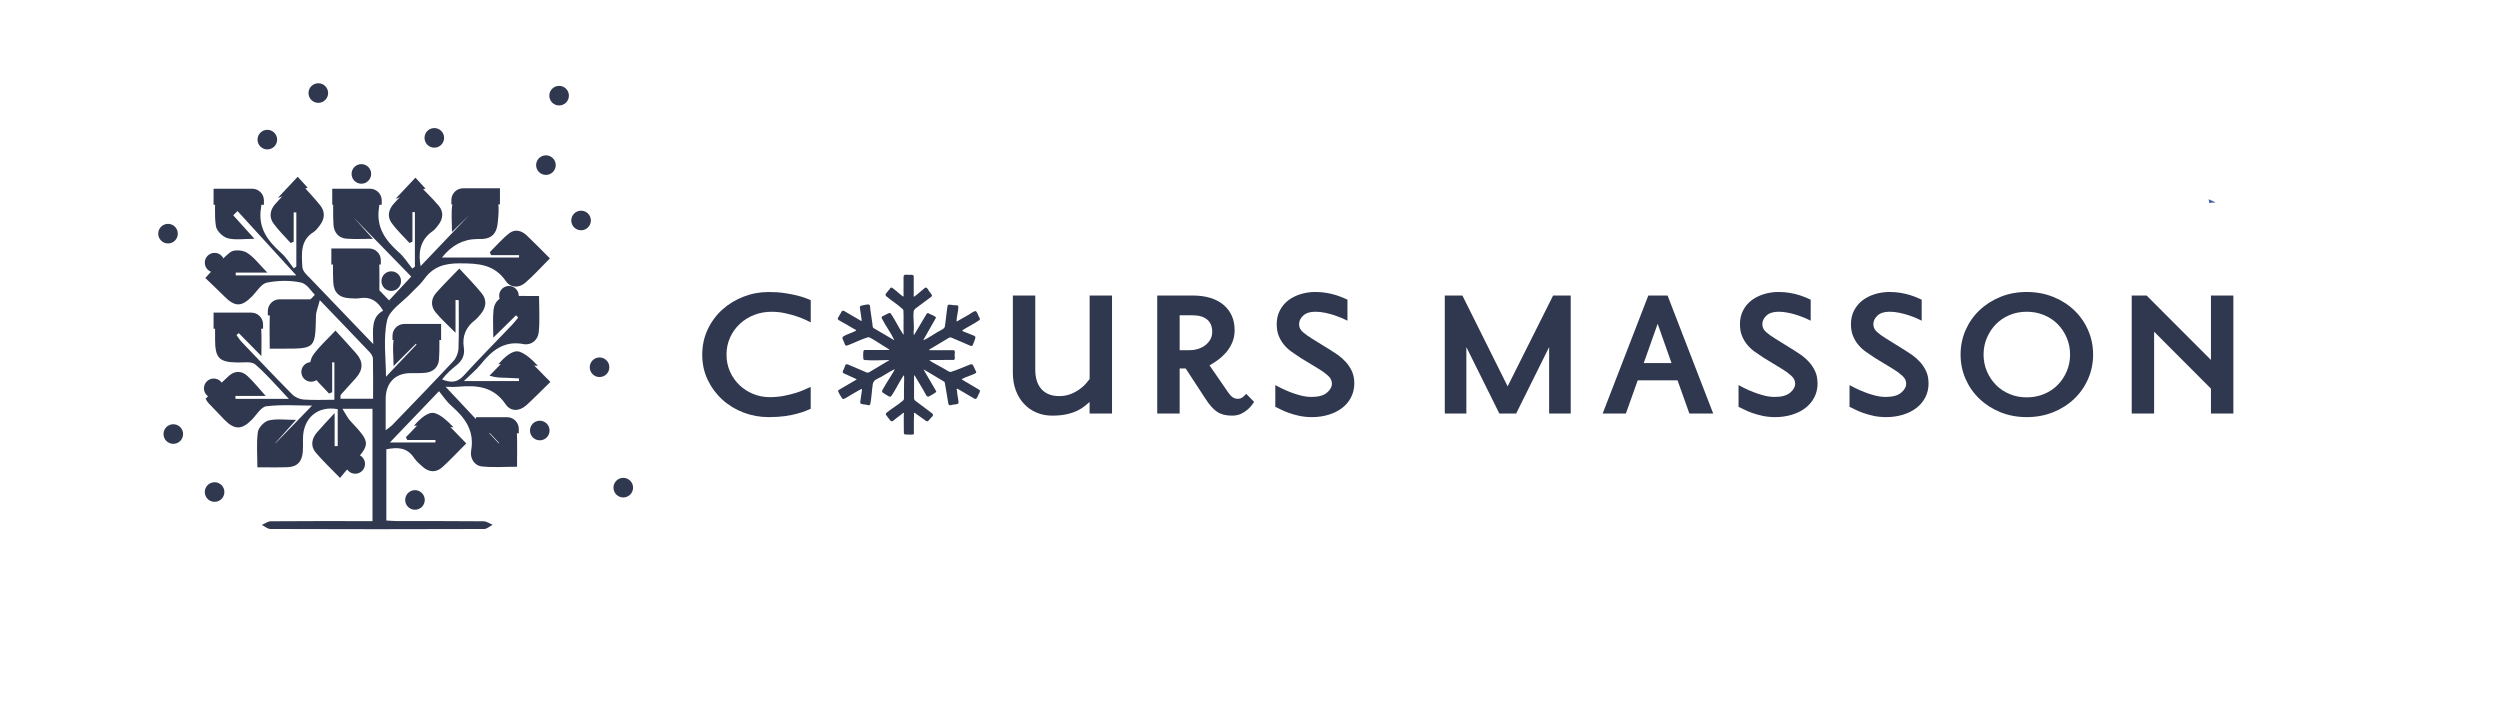
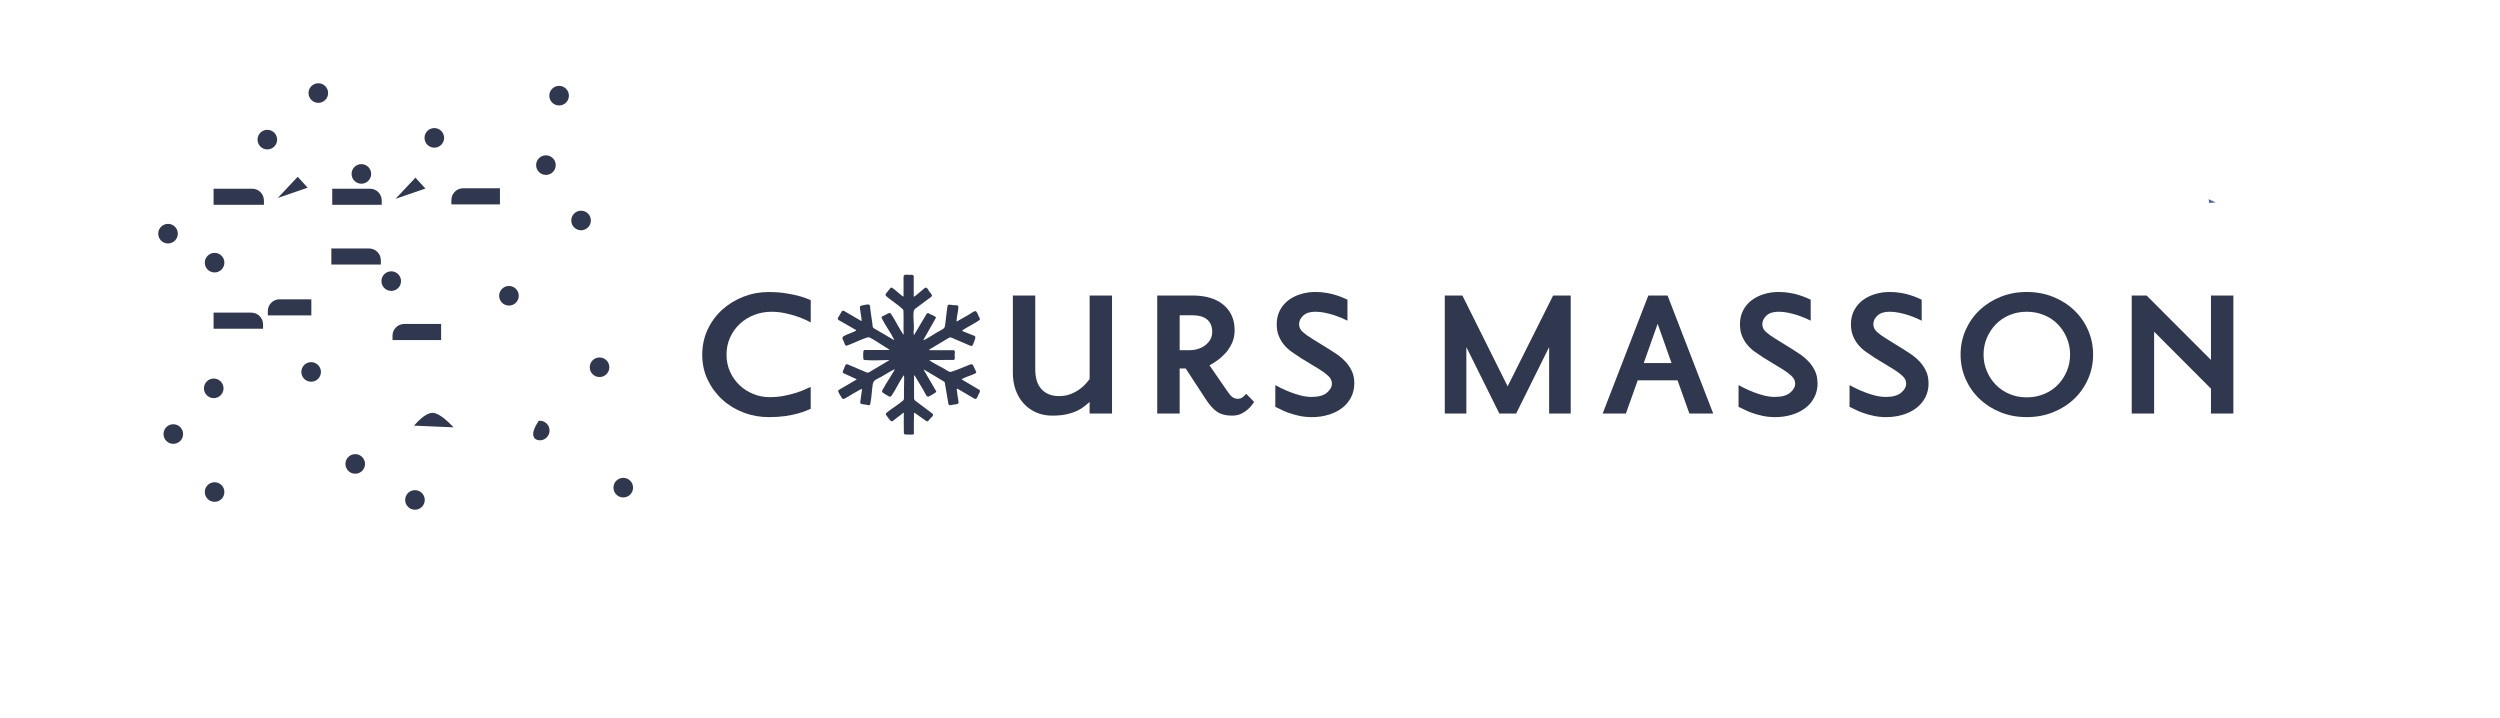
<svg xmlns="http://www.w3.org/2000/svg" width="296px" height="85px" viewBox="0 0 296 85" version="1.1">
  <g id="surface1">
    <path style=" stroke:none;fill-rule:nonzero;fill:rgb(18.824%,21.961%,30.98%);fill-opacity:1;" d="M 95.43 48.637 C 95.168 48.742 94.832 48.855 94.422 48.969 C 94.012 49.086 93.527 49.18 92.961 49.266 C 92.395 49.344 91.746 49.387 91.008 49.387 C 89.977 49.387 88.984 49.207 88.035 48.848 C 87.086 48.484 86.25 47.977 85.531 47.32 C 84.809 46.664 84.23 45.883 83.797 44.984 C 83.363 44.082 83.145 43.086 83.145 42.004 C 83.145 40.922 83.359 39.926 83.785 39.016 C 84.211 38.105 84.789 37.32 85.516 36.664 C 86.242 36.008 87.082 35.496 88.035 35.125 C 88.984 34.758 89.977 34.574 91.004 34.574 C 91.691 34.574 92.316 34.613 92.871 34.699 C 93.43 34.781 93.922 34.875 94.348 34.98 C 94.773 35.086 95.121 35.195 95.402 35.301 C 95.68 35.406 95.879 35.484 95.992 35.535 L 95.992 38.168 C 95.859 38.102 95.648 38 95.355 37.859 C 95.059 37.723 94.703 37.582 94.285 37.441 C 93.871 37.301 93.41 37.18 92.91 37.074 C 92.41 36.965 91.883 36.914 91.324 36.914 C 90.621 36.914 89.949 37.035 89.312 37.281 C 88.672 37.527 88.109 37.875 87.617 38.328 C 87.129 38.777 86.738 39.312 86.453 39.938 C 86.164 40.562 86.02 41.242 86.02 41.98 C 86.02 42.723 86.16 43.395 86.438 44.012 C 86.715 44.625 87.09 45.156 87.555 45.598 C 88.02 46.043 88.562 46.391 89.176 46.641 C 89.789 46.895 90.441 47.023 91.129 47.023 C 91.734 47.023 92.305 46.969 92.836 46.863 C 93.367 46.758 93.844 46.641 94.258 46.508 C 94.676 46.379 95.031 46.242 95.328 46.102 C 95.621 45.961 95.84 45.867 95.988 45.82 L 95.988 48.402 C 95.875 48.453 95.684 48.531 95.422 48.637 " />
    <path style=" stroke:none;fill-rule:nonzero;fill:rgb(18.824%,21.961%,30.98%);fill-opacity:1;" d="M 129.008 48.965 L 129.008 47.59 C 128.844 47.734 128.652 47.898 128.43 48.078 C 128.211 48.262 127.926 48.438 127.586 48.609 C 127.238 48.781 126.824 48.926 126.332 49.039 C 125.84 49.152 125.258 49.211 124.586 49.211 C 123.914 49.211 123.297 49.094 122.734 48.855 C 122.168 48.617 121.676 48.277 121.258 47.836 C 120.84 47.395 120.512 46.859 120.277 46.238 C 120.039 45.609 119.922 44.906 119.922 44.121 L 119.922 34.992 L 122.574 34.992 L 122.574 43.727 C 122.574 44.758 122.82 45.547 123.324 46.09 C 123.824 46.629 124.516 46.898 125.398 46.898 C 125.891 46.898 126.336 46.82 126.738 46.668 C 127.141 46.512 127.496 46.32 127.805 46.098 C 128.117 45.879 128.371 45.652 128.566 45.422 C 128.766 45.191 128.914 45.012 129.012 44.883 L 129.012 34.992 L 131.664 34.992 L 131.664 48.965 Z M 129.008 48.965 " />
    <path style=" stroke:none;fill-rule:nonzero;fill:rgb(18.824%,21.961%,30.98%);fill-opacity:1;" d="M 148.23 47.945 C 148.109 48.117 147.941 48.297 147.727 48.484 C 147.512 48.676 147.258 48.844 146.953 48.992 C 146.648 49.137 146.285 49.211 145.859 49.211 C 145.137 49.211 144.555 49.059 144.105 48.758 C 143.652 48.453 143.191 47.934 142.715 47.195 L 140.383 43.625 L 139.672 43.625 L 139.672 48.965 L 137.016 48.965 L 137.016 34.988 L 141.168 34.988 C 142.758 34.988 143.988 35.355 144.867 36.098 C 145.742 36.836 146.18 37.836 146.18 39.098 C 146.18 39.656 146.078 40.16 145.871 40.613 C 145.668 41.062 145.414 41.457 145.113 41.793 C 144.809 42.129 144.484 42.422 144.141 42.664 C 143.797 42.914 143.484 43.109 143.207 43.258 L 145.344 46.359 C 145.523 46.637 145.707 46.852 145.895 46.996 C 146.082 47.145 146.309 47.219 146.57 47.219 C 146.785 47.219 146.969 47.156 147.125 47.035 C 147.277 46.91 147.422 46.777 147.555 46.629 L 148.488 47.59 C 148.438 47.652 148.355 47.773 148.23 47.945 M 143.527 39.297 C 143.527 38.656 143.324 38.172 142.926 37.832 C 142.523 37.496 141.938 37.328 141.168 37.328 L 139.672 37.328 L 139.672 41.461 L 140.852 41.461 C 141.211 41.461 141.555 41.406 141.883 41.301 C 142.211 41.195 142.496 41.043 142.742 40.848 C 142.988 40.648 143.18 40.422 143.32 40.16 C 143.461 39.895 143.527 39.609 143.527 39.297 " />
    <path style=" stroke:none;fill-rule:nonzero;fill:rgb(18.824%,21.961%,30.98%);fill-opacity:1;" d="M 160.352 45.352 C 160.352 45.988 160.219 46.562 159.957 47.059 C 159.695 47.559 159.336 47.984 158.879 48.328 C 158.422 48.672 157.887 48.934 157.281 49.113 C 156.68 49.293 156.031 49.387 155.344 49.387 C 154.805 49.387 154.305 49.336 153.848 49.238 C 153.387 49.137 152.973 49.023 152.605 48.891 C 152.238 48.762 151.918 48.625 151.648 48.484 C 151.375 48.348 151.16 48.242 150.996 48.18 L 150.996 45.594 C 151.145 45.68 151.371 45.797 151.684 45.953 C 151.996 46.109 152.348 46.262 152.738 46.418 C 153.133 46.574 153.551 46.711 153.992 46.824 C 154.434 46.941 154.867 46.996 155.293 46.996 C 156.113 46.996 156.715 46.828 157.109 46.492 C 157.504 46.156 157.699 45.801 157.699 45.422 C 157.699 45.078 157.551 44.77 157.258 44.5 C 156.961 44.227 156.625 43.977 156.25 43.746 L 153.988 42.371 C 153.645 42.141 153.301 41.906 152.957 41.672 C 152.613 41.434 152.309 41.156 152.047 40.844 C 151.785 40.535 151.574 40.18 151.41 39.785 C 151.246 39.395 151.164 38.926 151.164 38.383 C 151.164 37.777 151.285 37.234 151.531 36.762 C 151.777 36.285 152.109 35.887 152.523 35.566 C 152.945 35.25 153.43 35 153.988 34.828 C 154.543 34.656 155.125 34.57 155.73 34.57 C 156.223 34.57 156.676 34.609 157.094 34.684 C 157.512 34.754 157.887 34.844 158.211 34.953 C 158.539 35.062 158.816 35.16 159.047 35.262 C 159.277 35.359 159.441 35.43 159.539 35.484 L 159.539 37.969 C 159.391 37.887 159.184 37.789 158.91 37.672 C 158.641 37.559 158.332 37.441 157.988 37.324 C 157.645 37.211 157.277 37.113 156.883 37.031 C 156.488 36.949 156.105 36.91 155.727 36.91 C 155.105 36.91 154.629 37.062 154.305 37.363 C 153.973 37.668 153.812 38.012 153.812 38.387 C 153.812 38.762 153.965 39.059 154.266 39.32 C 154.57 39.586 154.91 39.832 155.285 40.059 L 157.547 41.461 C 157.793 41.609 158.078 41.801 158.406 42.027 C 158.73 42.258 159.039 42.527 159.324 42.84 C 159.613 43.152 159.852 43.516 160.051 43.922 C 160.246 44.332 160.348 44.809 160.348 45.348 " />
    <path style=" stroke:none;fill-rule:nonzero;fill:rgb(18.824%,21.961%,30.98%);fill-opacity:1;" d="M 183.418 48.965 L 183.418 41.094 L 179.512 48.965 L 177.523 48.965 L 173.617 41.094 L 173.617 48.965 L 171.062 48.965 L 171.062 34.992 L 173.148 34.992 L 178.504 45.742 L 183.887 34.992 L 185.973 34.992 L 185.973 48.965 Z M 183.418 48.965 " />
    <path style=" stroke:none;fill-rule:nonzero;fill:rgb(18.824%,21.961%,30.98%);fill-opacity:1;" d="M 200.023 48.965 L 198.621 45.031 L 193.906 45.031 L 192.504 48.965 L 189.754 48.965 L 195.16 34.992 L 197.441 34.992 L 202.844 48.965 Z M 196.266 38.336 L 194.617 42.988 L 197.91 42.988 Z M 196.266 38.336 " />
    <path style=" stroke:none;fill-rule:nonzero;fill:rgb(18.824%,21.961%,30.98%);fill-opacity:1;" d="M 215.203 45.352 C 215.203 45.988 215.07 46.562 214.809 47.059 C 214.547 47.559 214.188 47.984 213.73 48.328 C 213.27 48.672 212.738 48.934 212.133 49.113 C 211.527 49.293 210.879 49.387 210.191 49.387 C 209.652 49.387 209.148 49.336 208.695 49.238 C 208.234 49.137 207.82 49.023 207.453 48.891 C 207.086 48.762 206.766 48.625 206.496 48.484 C 206.223 48.348 206.008 48.242 205.844 48.18 L 205.844 45.594 C 205.992 45.68 206.219 45.797 206.531 45.953 C 206.84 46.109 207.191 46.262 207.586 46.418 C 207.98 46.574 208.398 46.711 208.84 46.824 C 209.281 46.941 209.715 46.996 210.141 46.996 C 210.961 46.996 211.562 46.828 211.957 46.492 C 212.352 46.156 212.547 45.801 212.547 45.422 C 212.547 45.078 212.398 44.77 212.102 44.5 C 211.809 44.227 211.473 43.977 211.098 43.746 L 208.836 42.371 C 208.492 42.141 208.148 41.906 207.805 41.672 C 207.461 41.434 207.156 41.156 206.895 40.844 C 206.633 40.535 206.422 40.18 206.258 39.785 C 206.094 39.395 206.012 38.926 206.012 38.383 C 206.012 37.777 206.133 37.234 206.379 36.762 C 206.625 36.285 206.957 35.887 207.371 35.566 C 207.793 35.25 208.277 35 208.836 34.828 C 209.391 34.656 209.973 34.57 210.578 34.57 C 211.07 34.57 211.523 34.609 211.941 34.684 C 212.359 34.754 212.734 34.844 213.059 34.953 C 213.387 35.062 213.664 35.16 213.895 35.262 C 214.125 35.359 214.289 35.43 214.387 35.484 L 214.387 37.969 C 214.238 37.887 214.027 37.789 213.758 37.672 C 213.488 37.559 213.18 37.441 212.836 37.324 C 212.492 37.211 212.125 37.113 211.73 37.031 C 211.336 36.949 210.953 36.91 210.574 36.91 C 209.953 36.91 209.477 37.062 209.148 37.363 C 208.82 37.668 208.66 38.012 208.66 38.387 C 208.66 38.762 208.812 39.059 209.113 39.32 C 209.418 39.586 209.758 39.832 210.133 40.059 L 212.391 41.461 C 212.637 41.609 212.926 41.801 213.254 42.027 C 213.578 42.258 213.887 42.527 214.172 42.84 C 214.457 43.152 214.699 43.516 214.898 43.922 C 215.094 44.332 215.191 44.809 215.191 45.348 " />
    <path style=" stroke:none;fill-rule:nonzero;fill:rgb(18.824%,21.961%,30.98%);fill-opacity:1;" d="M 228.344 45.352 C 228.344 45.988 228.215 46.562 227.953 47.059 C 227.688 47.559 227.328 47.984 226.871 48.328 C 226.414 48.672 225.879 48.934 225.277 49.113 C 224.668 49.293 224.023 49.387 223.336 49.387 C 222.793 49.387 222.293 49.336 221.836 49.238 C 221.379 49.137 220.965 49.023 220.598 48.891 C 220.23 48.762 219.91 48.625 219.637 48.484 C 219.367 48.348 219.152 48.242 218.984 48.18 L 218.984 45.594 C 219.133 45.68 219.363 45.797 219.672 45.953 C 219.984 46.109 220.336 46.262 220.73 46.418 C 221.121 46.574 221.539 46.711 221.98 46.824 C 222.426 46.941 222.859 46.996 223.281 46.996 C 224.102 46.996 224.707 46.828 225.102 46.492 C 225.496 46.156 225.691 45.801 225.691 45.422 C 225.691 45.078 225.543 44.77 225.246 44.5 C 224.953 44.227 224.613 43.977 224.238 43.746 L 221.98 42.371 C 221.637 42.141 221.293 41.906 220.949 41.672 C 220.602 41.434 220.301 41.156 220.039 40.844 C 219.777 40.535 219.562 40.18 219.402 39.785 C 219.238 39.395 219.152 38.926 219.152 38.383 C 219.152 37.777 219.277 37.234 219.52 36.762 C 219.77 36.285 220.098 35.887 220.516 35.566 C 220.934 35.25 221.422 35 221.977 34.828 C 222.531 34.656 223.113 34.57 223.723 34.57 C 224.211 34.57 224.668 34.609 225.086 34.684 C 225.5 34.754 225.875 34.844 226.203 34.953 C 226.531 35.062 226.809 35.16 227.039 35.262 C 227.266 35.359 227.434 35.43 227.527 35.484 L 227.527 37.969 C 227.379 37.887 227.172 37.789 226.902 37.672 C 226.629 37.559 226.324 37.441 225.98 37.324 C 225.633 37.211 225.266 37.113 224.871 37.031 C 224.48 36.949 224.098 36.91 223.719 36.91 C 223.094 36.91 222.621 37.062 222.293 37.363 C 221.965 37.668 221.805 38.012 221.805 38.387 C 221.805 38.762 221.957 39.059 222.258 39.32 C 222.559 39.586 222.898 39.832 223.277 40.059 L 225.535 41.461 C 225.781 41.609 226.066 41.801 226.395 42.027 C 226.723 42.258 227.027 42.527 227.316 42.84 C 227.602 43.152 227.844 43.516 228.039 43.922 C 228.238 44.332 228.336 44.809 228.336 45.348 " />
    <path style=" stroke:none;fill-rule:nonzero;fill:rgb(18.824%,21.961%,30.98%);fill-opacity:1;" d="M 247.824 41.98 C 247.824 42.996 247.629 43.957 247.234 44.855 C 246.844 45.758 246.293 46.547 245.59 47.219 C 244.887 47.891 244.055 48.422 243.098 48.805 C 242.141 49.191 241.098 49.387 239.965 49.387 C 238.836 49.387 237.797 49.191 236.848 48.805 C 235.898 48.422 235.07 47.891 234.367 47.219 C 233.66 46.547 233.113 45.758 232.719 44.855 C 232.328 43.957 232.133 42.996 232.133 41.98 C 232.133 40.965 232.328 40 232.719 39.102 C 233.113 38.199 233.66 37.41 234.367 36.738 C 235.07 36.066 235.898 35.539 236.848 35.152 C 237.797 34.766 238.836 34.57 239.965 34.57 C 241.094 34.57 242.141 34.766 243.098 35.152 C 244.055 35.535 244.887 36.066 245.59 36.738 C 246.293 37.41 246.844 38.199 247.234 39.102 C 247.629 40 247.824 40.961 247.824 41.98 M 245.098 41.98 C 245.098 41.273 244.965 40.613 244.703 39.996 C 244.441 39.379 244.086 38.844 243.637 38.387 C 243.188 37.926 242.645 37.566 242.016 37.305 C 241.383 37.043 240.699 36.91 239.965 36.91 C 239.227 36.91 238.547 37.043 237.926 37.305 C 237.305 37.566 236.766 37.926 236.316 38.387 C 235.867 38.844 235.512 39.383 235.25 39.996 C 234.988 40.613 234.855 41.273 234.855 41.98 C 234.855 42.688 234.984 43.344 235.25 43.961 C 235.512 44.578 235.867 45.113 236.316 45.57 C 236.766 46.031 237.305 46.391 237.926 46.652 C 238.547 46.914 239.227 47.047 239.965 47.047 C 240.699 47.047 241.383 46.918 242.016 46.652 C 242.645 46.391 243.188 46.031 243.637 45.57 C 244.086 45.113 244.441 44.574 244.703 43.961 C 244.965 43.344 245.098 42.688 245.098 41.98 " />
    <path style=" stroke:none;fill-rule:nonzero;fill:rgb(18.824%,21.961%,30.98%);fill-opacity:1;" d="M 261.777 48.965 L 261.777 46.016 L 255.047 39.273 L 255.047 48.965 L 252.395 48.965 L 252.395 34.992 L 254.16 34.992 L 261.777 42.617 L 261.777 34.992 L 264.43 34.992 L 264.43 48.965 Z M 261.777 48.965 " />
-     <path style=" stroke:none;fill-rule:nonzero;fill:rgb(18.824%,21.961%,30.98%);fill-opacity:1;" d="M 44.191 40.738 C 44.148 38.973 43.953 37.539 45.363 36.785 C 44.684 35.598 43.812 35.102 42.594 35.305 C 42.207 35.371 41.797 35.328 41.398 35.309 C 40.184 35.258 39.516 34.645 39.457 33.414 C 39.398 32.211 39.441 31.004 39.441 29.684 C 40.852 29.684 42.203 29.59 43.527 29.715 C 44.422 29.797 44.895 30.523 44.914 31.48 C 44.934 32.391 44.918 33.309 44.918 34.578 C 43.91 33.547 43.094 32.707 42.273 31.871 C 42.312 31.824 42.348 31.781 42.383 31.738 C 43.637 33.039 44.891 34.344 46.066 35.566 C 46.703 34.879 47.766 33.734 48.691 32.742 C 46.473 30.465 44.055 27.988 41.859 25.738 C 42.422 26.359 43.199 27.227 44.152 28.277 C 42.949 28.277 41.965 28.336 40.996 28.258 C 40.078 28.184 39.539 27.512 39.484 26.598 C 39.406 25.32 39.465 24.035 39.465 22.613 C 40.816 22.613 42.086 22.531 43.34 22.641 C 44.332 22.727 45.062 23.457 44.887 24.5 C 44.48 26.934 45.652 28.48 47.266 29.914 C 47.863 30.445 48.305 31.164 48.816 31.797 C 48.918 31.723 49.02 31.648 49.125 31.574 L 49.125 25.125 C 49.027 25.117 48.93 25.109 48.832 25.102 L 48.832 28.621 C 48.715 28.668 48.598 28.719 48.48 28.77 C 47.766 27.977 46.969 27.246 46.352 26.375 C 45.816 25.625 46.016 24.785 46.633 24.105 C 47.434 23.23 48.238 22.363 49.117 21.418 C 50.117 22.449 51.098 23.352 51.953 24.371 C 52.547 25.07 52.469 25.918 51.887 26.656 C 51.688 26.914 51.48 27.191 51.223 27.371 C 49.645 28.461 49.535 30.035 49.797 31.512 C 51.836 29.375 53.973 27.133 56.109 24.891 C 56.125 24.891 56.141 24.887 56.156 24.887 C 55.344 25.68 54.531 26.473 53.512 27.461 C 53.512 26.18 53.395 25.145 53.562 24.16 C 53.648 23.645 54.199 23.195 54.598 22.773 C 54.738 22.625 55.047 22.621 55.281 22.594 C 58.773 22.227 59.34 22.844 58.914 26.52 C 58.785 27.633 58.207 28.246 57.113 28.293 C 56.914 28.305 56.711 28.301 56.512 28.301 C 54.863 28.312 53.469 29.039 52.328 30.488 L 61.445 30.488 C 61.453 30.395 61.461 30.301 61.465 30.207 L 58.141 30.207 C 58.094 30.09 58.047 29.973 57.996 29.855 C 58.754 29.105 59.457 28.277 60.285 27.625 C 60.965 27.086 61.75 27.289 62.371 27.879 C 63.258 28.719 64.109 29.594 65.109 30.59 C 64.066 31.637 63.176 32.637 62.176 33.492 C 61.449 34.113 60.461 34.102 59.91 33.305 C 58.508 31.254 56.586 31.188 54.434 31.18 C 52.652 31.176 51.273 31.559 50.203 33.078 C 49.781 33.676 49.191 34.145 48.691 34.684 C 47.688 35.758 46.105 36.695 45.828 37.945 C 45.355 40.102 45.699 42.457 45.699 44.602 C 46.898 43.34 48.105 42.07 49.312 40.801 C 49.293 40.766 49.27 40.734 49.246 40.695 C 48.43 41.516 47.613 42.332 46.598 43.344 C 46.598 42.051 46.43 40.953 46.66 39.957 C 46.793 39.391 47.527 38.664 48.074 38.574 C 49.316 38.363 50.609 38.508 52 38.508 C 52 39.91 52.07 41.234 51.977 42.547 C 51.91 43.477 51.293 44.039 50.387 44.137 C 49.793 44.195 49.188 44.176 48.59 44.18 C 46.777 44.188 45.664 45.348 45.664 47.242 C 45.664 48.402 45.664 49.566 45.664 50.945 C 46.035 50.648 46.289 50.492 46.488 50.281 C 48.898 47.781 51.312 45.293 53.68 42.754 C 54.023 42.387 54.266 41.766 54.285 41.25 C 54.355 39.348 54.312 37.441 54.312 35.539 C 54.188 35.531 54.059 35.52 53.934 35.512 L 53.934 39.402 C 52.941 38.391 52.184 37.73 51.559 36.957 C 50.977 36.234 51.023 35.371 51.641 34.676 C 52.473 33.73 53.375 32.848 54.383 31.797 C 55.305 32.801 56.219 33.719 57.031 34.723 C 57.645 35.48 57.586 36.344 56.969 37.117 C 56.742 37.406 56.504 37.699 56.215 37.922 C 55.164 38.738 54.703 39.793 54.918 41.156 C 55.055 42.023 54.734 42.684 54.082 43.215 C 53.453 43.723 52.848 44.254 52.344 44.926 C 53.395 45.352 54.152 45.297 54.891 44.484 C 56.762 42.43 58.723 40.461 60.637 38.453 C 60.895 38.184 61.117 37.883 61.359 37.598 C 61.273 37.508 61.188 37.422 61.098 37.332 C 60.262 38.152 59.43 38.973 58.406 39.977 C 58.406 38.738 58.328 37.715 58.43 36.715 C 58.539 35.672 59.215 35.09 60.227 35.059 C 61.379 35.023 62.535 35.051 63.824 35.051 C 63.824 36.52 63.926 37.926 63.789 39.309 C 63.695 40.289 62.891 40.914 61.977 40.738 C 59.68 40.301 58.223 41.508 56.891 43.172 C 56.383 43.801 55.746 44.312 54.922 45.117 L 61.438 45.117 C 61.445 45.016 61.453 44.91 61.461 44.805 C 60.91 44.777 60.359 44.738 59.809 44.727 C 59.25 44.711 58.695 44.723 57.957 44.477 C 58.773 43.688 59.508 42.758 60.445 42.172 C 60.871 41.902 61.828 42.109 62.297 42.461 C 63.285 43.203 64.113 44.184 65.164 45.219 C 64.129 46.23 63.25 47.137 62.32 47.98 C 61.496 48.723 60.461 48.742 59.867 47.867 C 58.426 45.746 56.445 45.594 54.273 45.785 C 53.652 45.84 53.023 45.793 52.758 45.793 C 54.777 47.945 56.91 50.219 59.043 52.488 C 59.062 52.477 59.078 52.461 59.098 52.449 C 58.297 51.594 57.5 50.738 56.547 49.719 C 57.805 49.719 58.832 49.633 59.84 49.742 C 60.688 49.84 61.18 50.492 61.207 51.387 C 61.25 52.629 61.219 53.879 61.219 55.262 C 59.785 55.262 58.398 55.375 57.035 55.223 C 56.148 55.121 55.625 54.238 55.781 53.363 C 56.207 50.969 55.039 49.453 53.449 48.055 C 52.852 47.527 52.395 46.82 51.977 46.316 C 49.902 48.48 48 50.469 46.164 52.387 L 51.555 52.387 C 51.559 52.289 51.559 52.191 51.562 52.098 L 48.223 52.098 C 48.168 51.988 48.113 51.875 48.055 51.766 C 48.844 51 49.547 50.094 50.445 49.523 C 50.891 49.242 51.852 49.348 52.301 49.688 C 53.32 50.449 54.168 51.465 55.207 52.5 C 54.188 53.52 53.328 54.441 52.406 55.289 C 51.637 55.988 50.793 55.945 50.02 55.246 C 49.656 54.922 49.273 54.59 49.004 54.188 C 48.184 52.961 47.059 52.934 45.742 53.195 L 45.742 61.629 C 46.195 61.652 46.625 61.695 47.051 61.695 C 50.449 61.699 53.848 61.688 57.246 61.719 C 57.609 61.719 57.969 61.988 58.328 62.129 C 57.996 62.305 57.66 62.633 57.324 62.633 C 48.891 62.664 40.457 62.664 32.023 62.633 C 31.684 62.633 31.344 62.32 31 62.152 C 31.355 62 31.711 61.723 32.066 61.719 C 35.625 61.688 39.18 61.699 42.738 61.699 L 44.102 61.699 L 44.102 48.402 L 40.547 48.402 C 40.926 48.992 41.141 49.477 41.48 49.836 C 43.949 52.477 43.953 52.562 41.434 55.207 C 41.043 55.621 40.691 56.078 40.262 56.586 C 39.227 55.52 38.25 54.605 37.387 53.586 C 36.742 52.82 36.891 51.945 37.523 51.203 C 38.105 50.52 38.73 49.875 39.621 48.906 L 39.621 52.824 C 39.742 52.824 39.863 52.82 39.984 52.816 L 39.984 48.449 C 37.645 47.996 35.871 49.492 35.871 51.949 C 35.871 52.449 35.887 52.953 35.855 53.445 C 35.77 54.66 35.195 55.273 34.039 55.316 C 32.891 55.359 31.738 55.328 30.473 55.328 C 30.473 53.855 30.348 52.48 30.531 51.152 C 30.605 50.617 31.297 49.898 31.816 49.777 C 32.785 49.555 33.836 49.715 35.051 49.715 C 34.141 50.734 33.363 51.605 32.582 52.477 C 32.59 52.48 32.602 52.484 32.613 52.488 C 34.062 50.992 35.512 49.5 36.949 48.023 C 35.289 48.023 33.391 47.879 31.535 48.102 C 30.902 48.176 30.359 49.152 29.785 49.727 C 28.613 50.898 27.766 50.902 26.594 49.719 C 25.938 49.051 25.293 48.367 24.645 47.684 C 24.562 47.602 24.512 47.484 24.34 47.215 C 25.242 46.32 26.137 45.379 27.094 44.508 C 27.781 43.879 28.602 43.879 29.281 44.5 C 29.988 45.145 30.594 45.922 31.457 46.875 L 27.871 46.875 C 27.875 46.988 27.879 47.105 27.883 47.223 L 34.199 47.223 C 32.816 45.773 31.613 44.352 30.23 43.152 C 29.777 42.766 28.859 42.93 28.152 42.918 C 25.934 42.887 25.469 42.422 25.465 40.145 C 25.465 39.23 25.465 38.32 25.465 37.27 C 26.887 37.27 28.23 37.18 29.559 37.301 C 30.473 37.383 30.891 38.168 30.938 39.082 C 30.984 39.984 30.949 40.895 30.949 42.156 C 29.922 41.113 29.098 40.273 28.27 39.438 C 28.184 39.516 28.094 39.594 28.004 39.672 C 28.195 39.93 28.355 40.211 28.574 40.441 C 30.57 42.539 32.566 44.645 34.605 46.703 C 34.938 47.035 35.48 47.273 35.941 47.305 C 37.125 47.391 38.32 47.332 39.59 47.332 L 39.59 42.918 C 39.5 42.91 39.414 42.902 39.328 42.891 L 39.328 46.434 C 39.203 46.488 39.078 46.543 38.961 46.598 C 38.227 45.773 37.34 45.035 36.816 44.086 C 36.551 43.602 36.711 42.57 37.055 42.07 C 37.77 41.039 38.73 40.199 39.723 39.141 C 40.605 40.113 41.41 40.969 42.184 41.859 C 43.023 42.82 43.008 43.77 42.152 44.742 C 41.562 45.414 40.945 46.062 40.355 46.734 C 40.293 46.805 40.332 46.969 40.312 47.211 L 44.172 47.211 C 44.172 45.621 44.188 44.047 44.156 42.477 C 44.152 42.223 43.98 41.926 43.801 41.734 C 41.922 39.754 40.027 37.789 37.867 35.539 C 37.668 36.336 37.422 36.867 37.41 37.406 C 37.336 41.242 37.312 41.285 33.594 41.281 L 31.934 41.281 C 31.934 39.852 31.895 38.531 31.949 37.215 C 31.992 36.246 32.629 35.688 33.504 35.602 C 34.438 35.508 35.391 35.578 36.645 35.578 C 35.656 36.633 34.855 37.488 34.055 38.344 C 35.098 37.227 36.141 36.109 37.273 34.906 C 36.934 34.586 36.367 33.609 35.637 33.453 C 34.336 33.172 32.906 33.203 31.594 33.465 C 30.934 33.598 30.41 34.516 29.836 35.094 C 28.59 36.352 27.82 36.352 26.57 35.098 C 25.852 34.379 25.109 33.684 24.309 32.914 C 25.367 31.789 26.219 30.676 27.277 29.855 C 27.703 29.527 28.723 29.602 29.234 29.918 C 30.055 30.426 30.676 31.285 31.656 32.277 L 27.91 32.277 C 27.91 32.387 27.91 32.496 27.91 32.605 L 35.082 32.605 C 32.707 30.008 30.414 27.496 28.121 24.988 C 27.953 25.156 27.785 25.324 27.617 25.492 C 28.402 26.359 29.184 27.227 30.125 28.273 C 28.906 28.273 27.887 28.445 26.961 28.211 C 26.395 28.062 25.652 27.344 25.566 26.789 C 25.359 25.461 25.5 24.074 25.5 22.605 C 26.836 22.605 28.07 22.527 29.289 22.629 C 30.352 22.715 31.09 23.512 30.91 24.57 C 30.5 27.035 31.734 28.543 33.328 29.98 C 33.891 30.484 34.305 31.176 34.789 31.781 C 34.887 31.703 34.988 31.625 35.086 31.547 L 35.086 25.152 C 34.98 25.148 34.875 25.145 34.773 25.141 L 34.773 28.609 C 34.656 28.668 34.539 28.727 34.422 28.781 C 33.738 28.016 32.988 27.293 32.383 26.461 C 31.84 25.711 31.965 24.867 32.574 24.176 C 33.379 23.254 34.223 22.367 35.219 21.281 C 36.18 22.352 37.082 23.285 37.898 24.293 C 38.52 25.055 38.465 25.902 37.863 26.688 C 37.645 26.98 37.41 27.301 37.109 27.488 C 35.539 28.469 35.723 30.043 35.793 31.578 C 35.805 31.805 35.922 32.055 36.055 32.238 C 36.246 32.5 36.496 32.719 36.723 32.953 C 39.117 35.449 41.516 37.949 44.184 40.734 " />
    <path style="fill-rule:nonzero;fill:rgb(18.824%,21.961%,30.98%);fill-opacity:1;stroke-width:2;stroke-linecap:butt;stroke-linejoin:miter;stroke:rgb(18.824%,21.961%,30.98%);stroke-opacity:1;stroke-miterlimit:10;" d="M 145.484 73.797 C 145.484 71.498 143.617 69.617 141.296 69.617 C 138.994 69.617 137.127 71.498 137.127 73.797 C 137.127 76.114 138.994 77.977 141.296 77.977 C 143.617 77.977 145.484 76.114 145.484 73.797 Z M 145.484 73.797 " transform="matrix(0.224,0,0,0.224,0,0)" />
    <path style="fill-rule:nonzero;fill:rgb(18.824%,21.961%,30.98%);fill-opacity:1;stroke-width:2;stroke-linecap:butt;stroke-linejoin:miter;stroke:rgb(18.824%,21.961%,30.98%);stroke-opacity:1;stroke-miterlimit:10;" d="M 117.605 138.833 C 117.605 136.534 115.738 134.653 113.435 134.653 C 111.115 134.653 109.248 136.534 109.248 138.833 C 109.248 141.15 111.115 143.013 113.435 143.013 C 115.738 143.013 117.605 141.15 117.605 138.833 Z M 117.605 138.833 " transform="matrix(0.224,0,0,0.224,0,0)" />
    <path style="fill-rule:nonzero;fill:rgb(18.824%,21.961%,30.98%);fill-opacity:1;stroke-width:2;stroke-linecap:butt;stroke-linejoin:miter;stroke:rgb(18.824%,21.961%,30.98%);stroke-opacity:1;stroke-miterlimit:10;" d="M 233.744 72.874 C 233.744 70.557 231.877 68.694 229.557 68.694 C 227.254 68.694 225.387 70.557 225.387 72.874 C 225.387 75.173 227.254 77.054 229.557 77.054 C 231.877 77.054 233.744 75.173 233.744 72.874 Z M 233.744 72.874 " transform="matrix(0.224,0,0,0.224,0,0)" />
    <path style="fill-rule:nonzero;fill:rgb(18.824%,21.961%,30.98%);fill-opacity:1;stroke-width:2;stroke-linecap:butt;stroke-linejoin:miter;stroke:rgb(18.824%,21.961%,30.98%);stroke-opacity:1;stroke-miterlimit:10;" d="M 172.438 49.186 C 172.438 46.87 170.554 45.006 168.251 45.006 C 165.948 45.006 164.064 46.87 164.064 49.186 C 164.064 51.485 165.948 53.367 168.251 53.367 C 170.554 53.367 172.438 51.485 172.438 49.186 Z M 172.438 49.186 " transform="matrix(0.224,0,0,0.224,0,0)" />
    <path style="fill-rule:nonzero;fill:rgb(18.824%,21.961%,30.98%);fill-opacity:1;stroke-width:2;stroke-linecap:butt;stroke-linejoin:miter;stroke:rgb(18.824%,21.961%,30.98%);stroke-opacity:1;stroke-miterlimit:10;" d="M 299.708 50.562 C 299.708 48.263 297.841 46.382 295.538 46.382 C 293.218 46.382 291.351 48.263 291.351 50.562 C 291.351 52.879 293.218 54.743 295.538 54.743 C 297.841 54.743 299.708 52.879 299.708 50.562 Z M 299.708 50.562 " transform="matrix(0.224,0,0,0.224,0,0)" />
    <path style="fill-rule:nonzero;fill:rgb(18.824%,21.961%,30.98%);fill-opacity:1;stroke-width:2;stroke-linecap:butt;stroke-linejoin:miter;stroke:rgb(18.824%,21.961%,30.98%);stroke-opacity:1;stroke-miterlimit:10;" d="M 292.747 87.278 C 292.747 84.961 290.862 83.098 288.559 83.098 C 286.257 83.098 284.372 84.961 284.372 87.278 C 284.372 89.577 286.257 91.458 288.559 91.458 C 290.862 91.458 292.747 89.577 292.747 87.278 Z M 292.747 87.278 " transform="matrix(0.224,0,0,0.224,0,0)" />
    <path style="fill-rule:nonzero;fill:rgb(18.824%,21.961%,30.98%);fill-opacity:1;stroke-width:2;stroke-linecap:butt;stroke-linejoin:miter;stroke:rgb(18.824%,21.961%,30.98%);stroke-opacity:1;stroke-miterlimit:10;" d="M 195.188 91.928 C 195.188 89.612 193.321 87.748 191.018 87.748 C 188.698 87.748 186.831 89.612 186.831 91.928 C 186.831 94.227 188.698 96.109 191.018 96.109 C 193.321 96.109 195.188 94.227 195.188 91.928 Z M 195.188 91.928 " transform="matrix(0.224,0,0,0.224,0,0)" />
    <path style="fill-rule:nonzero;fill:rgb(18.824%,21.961%,30.98%);fill-opacity:1;stroke-width:2;stroke-linecap:butt;stroke-linejoin:miter;stroke:rgb(18.824%,21.961%,30.98%);stroke-opacity:1;stroke-miterlimit:10;" d="M 168.635 196.589 C 168.635 194.29 166.75 192.409 164.447 192.409 C 162.145 192.409 160.278 194.29 160.278 196.589 C 160.278 198.905 162.145 200.769 164.447 200.769 C 166.75 200.769 168.635 198.905 168.635 196.589 Z M 168.635 196.589 " transform="matrix(0.224,0,0,0.224,0,0)" />
    <path style="fill-rule:nonzero;fill:rgb(18.824%,21.961%,30.98%);fill-opacity:1;stroke-width:2;stroke-linecap:butt;stroke-linejoin:miter;stroke:rgb(18.824%,21.961%,30.98%);stroke-opacity:1;stroke-miterlimit:10;" d="M 95.779 229.42 C 95.779 227.104 93.913 225.24 91.592 225.24 C 89.289 225.24 87.423 227.104 87.423 229.42 C 87.423 231.737 89.289 233.601 91.592 233.601 C 93.913 233.601 95.779 231.737 95.779 229.42 Z M 95.779 229.42 " transform="matrix(0.224,0,0,0.224,0,0)" />
    <path style="fill-rule:nonzero;fill:rgb(18.824%,21.961%,30.98%);fill-opacity:1;stroke-width:2;stroke-linecap:butt;stroke-linejoin:miter;stroke:rgb(18.824%,21.961%,30.98%);stroke-opacity:1;stroke-miterlimit:10;" d="M 92.988 123.506 C 92.988 121.207 91.121 119.326 88.818 119.326 C 86.498 119.326 84.631 121.207 84.631 123.506 C 84.631 125.822 86.498 127.686 88.818 127.686 C 91.121 127.686 92.988 125.822 92.988 123.506 Z M 92.988 123.506 " transform="matrix(0.224,0,0,0.224,0,0)" />
    <path style="fill-rule:nonzero;fill:rgb(18.824%,21.961%,30.98%);fill-opacity:1;stroke-width:2;stroke-linecap:butt;stroke-linejoin:miter;stroke:rgb(18.824%,21.961%,30.98%);stroke-opacity:1;stroke-miterlimit:10;" d="M 321.079 194.116 C 321.079 191.816 319.212 189.935 316.892 189.935 C 314.589 189.935 312.722 191.816 312.722 194.116 C 312.722 196.432 314.589 198.296 316.892 198.296 C 319.212 198.296 321.079 196.432 321.079 194.116 Z M 321.079 194.116 " transform="matrix(0.224,0,0,0.224,0,0)" />
    <path style="fill-rule:nonzero;fill:rgb(18.824%,21.961%,30.98%);fill-opacity:1;stroke-width:2;stroke-linecap:butt;stroke-linejoin:miter;stroke:rgb(18.824%,21.961%,30.98%);stroke-opacity:1;stroke-miterlimit:10;" d="M 117.605 260.075 C 117.605 257.776 115.738 255.895 113.435 255.895 C 111.115 255.895 109.248 257.776 109.248 260.075 C 109.248 262.391 111.115 264.255 113.435 264.255 C 115.738 264.255 117.605 262.391 117.605 260.075 Z M 117.605 260.075 " transform="matrix(0.224,0,0,0.224,0,0)" />
    <path style="fill-rule:nonzero;fill:rgb(18.824%,21.961%,30.98%);fill-opacity:1;stroke-width:2;stroke-linecap:butt;stroke-linejoin:miter;stroke:rgb(18.824%,21.961%,30.98%);stroke-opacity:1;stroke-miterlimit:10;" d="M 273.207 156.338 C 273.207 154.038 271.323 152.157 269.02 152.157 C 266.717 152.157 264.833 154.038 264.833 156.338 C 264.833 158.654 266.717 160.518 269.02 160.518 C 271.323 160.518 273.207 158.654 273.207 156.338 Z M 273.207 156.338 " transform="matrix(0.224,0,0,0.224,0,0)" />
    <path style="fill-rule:nonzero;fill:rgb(18.824%,21.961%,30.98%);fill-opacity:1;stroke-width:2;stroke-linecap:butt;stroke-linejoin:miter;stroke:rgb(18.824%,21.961%,30.98%);stroke-opacity:1;stroke-miterlimit:10;" d="M 311.327 116.539 C 311.327 114.24 309.442 112.359 307.14 112.359 C 304.837 112.359 302.953 114.24 302.953 116.539 C 302.953 118.856 304.837 120.719 307.14 120.719 C 309.442 120.719 311.327 118.856 311.327 116.539 Z M 311.327 116.539 " transform="matrix(0.224,0,0,0.224,0,0)" />
    <path style="fill-rule:nonzero;fill:rgb(18.824%,21.961%,30.98%);fill-opacity:1;stroke-width:2;stroke-linecap:butt;stroke-linejoin:miter;stroke:rgb(18.824%,21.961%,30.98%);stroke-opacity:1;stroke-miterlimit:10;" d="M 333.623 257.758 C 333.623 255.459 331.756 253.578 329.436 253.578 C 327.133 253.578 325.266 255.459 325.266 257.758 C 325.266 260.075 327.133 261.938 329.436 261.938 C 331.756 261.938 333.623 260.075 333.623 257.758 Z M 333.623 257.758 " transform="matrix(0.224,0,0,0.224,0,0)" />
    <path style="fill-rule:nonzero;fill:rgb(18.824%,21.961%,30.98%);fill-opacity:1;stroke-width:2;stroke-linecap:butt;stroke-linejoin:miter;stroke:rgb(18.824%,21.961%,30.98%);stroke-opacity:1;stroke-miterlimit:10;" d="M 210.976 148.587 C 210.976 146.288 209.11 144.407 206.807 144.407 C 204.486 144.407 202.62 146.288 202.62 148.587 C 202.62 150.903 204.486 152.767 206.807 152.767 C 209.11 152.767 210.976 150.903 210.976 148.587 Z M 210.976 148.587 " transform="matrix(0.224,0,0,0.224,0,0)" />
-     <path style="fill-rule:nonzero;fill:rgb(18.824%,21.961%,30.98%);fill-opacity:1;stroke-width:2;stroke-linecap:butt;stroke-linejoin:miter;stroke:rgb(18.824%,21.961%,30.98%);stroke-opacity:1;stroke-miterlimit:10;" d="M 289.484 227.557 C 289.484 225.258 287.617 223.377 285.314 223.377 C 282.994 223.377 281.127 225.258 281.127 227.557 C 281.127 229.873 282.994 231.737 285.314 231.737 C 287.617 231.737 289.484 229.873 289.484 227.557 Z M 289.484 227.557 " transform="matrix(0.224,0,0,0.224,0,0)" />
+     <path style="fill-rule:nonzero;fill:rgb(18.824%,21.961%,30.98%);fill-opacity:1;stroke-width:2;stroke-linecap:butt;stroke-linejoin:miter;stroke:rgb(18.824%,21.961%,30.98%);stroke-opacity:1;stroke-miterlimit:10;" d="M 289.484 227.557 C 289.484 225.258 287.617 223.377 285.314 223.377 C 281.127 229.873 282.994 231.737 285.314 231.737 C 287.617 231.737 289.484 229.873 289.484 227.557 Z M 289.484 227.557 " transform="matrix(0.224,0,0,0.224,0,0)" />
    <path style="fill-rule:nonzero;fill:rgb(18.824%,21.961%,30.98%);fill-opacity:1;stroke-width:2;stroke-linecap:butt;stroke-linejoin:miter;stroke:rgb(18.824%,21.961%,30.98%);stroke-opacity:1;stroke-miterlimit:10;" d="M 223.52 264.255 C 223.52 261.956 221.653 260.075 219.333 260.075 C 217.03 260.075 215.163 261.956 215.163 264.255 C 215.163 266.571 217.03 268.435 219.333 268.435 C 221.653 268.435 223.52 266.571 223.52 264.255 Z M 223.52 264.255 " transform="matrix(0.224,0,0,0.224,0,0)" />
    <path style="fill-rule:nonzero;fill:rgb(18.824%,21.961%,30.98%);fill-opacity:1;stroke-width:2;stroke-linecap:butt;stroke-linejoin:miter;stroke:rgb(18.824%,21.961%,30.98%);stroke-opacity:1;stroke-miterlimit:10;" d="M 191.943 245.218 C 191.943 242.919 190.076 241.038 187.756 241.038 C 185.453 241.038 183.586 242.919 183.586 245.218 C 183.586 247.534 185.453 249.398 187.756 249.398 C 190.076 249.398 191.943 247.534 191.943 245.218 Z M 191.943 245.218 " transform="matrix(0.224,0,0,0.224,0,0)" />
    <path style="fill-rule:nonzero;fill:rgb(18.824%,21.961%,30.98%);fill-opacity:1;stroke-width:2;stroke-linecap:butt;stroke-linejoin:miter;stroke:rgb(18.824%,21.961%,30.98%);stroke-opacity:1;stroke-miterlimit:10;" d="M 117.151 205.263 C 117.151 202.964 115.284 201.082 112.964 201.082 C 110.661 201.082 108.794 202.964 108.794 205.263 C 108.794 207.579 110.661 209.443 112.964 209.443 C 115.284 209.443 117.151 207.579 117.151 205.263 Z M 117.151 205.263 " transform="matrix(0.224,0,0,0.224,0,0)" />
    <path style="fill-rule:nonzero;fill:rgb(18.824%,21.961%,30.98%);fill-opacity:1;stroke-width:2;stroke-linecap:butt;stroke-linejoin:miter;stroke:rgb(18.824%,21.961%,30.98%);stroke-opacity:1;stroke-miterlimit:10;" d="M 113.889 100.742 L 133.306 100.742 C 136.167 100.742 138.505 103.075 138.505 105.949 L 138.505 107.256 L 113.889 107.256 Z M 113.889 100.742 " transform="matrix(0.224,0,0,0.224,0,0)" />
    <path style="fill-rule:nonzero;fill:rgb(18.824%,21.961%,30.98%);fill-opacity:1;stroke-width:2;stroke-linecap:butt;stroke-linejoin:miter;stroke:rgb(18.824%,21.961%,30.98%);stroke-opacity:1;stroke-miterlimit:10;" d="M 176.607 100.742 L 195.554 100.742 C 198.433 100.742 200.77 103.075 200.77 105.949 L 200.77 107.256 L 176.607 107.256 Z M 176.607 100.742 " transform="matrix(0.224,0,0,0.224,0,0)" />
    <path style="fill-rule:nonzero;fill:rgb(18.824%,21.961%,30.98%);fill-opacity:1;stroke-width:2;stroke-linecap:butt;stroke-linejoin:miter;stroke:rgb(18.824%,21.961%,30.98%);stroke-opacity:1;stroke-miterlimit:10;" d="M 176.136 132.336 L 195.083 132.336 C 197.962 132.336 200.299 134.653 200.299 137.544 L 200.299 138.833 L 176.136 138.833 Z M 176.136 132.336 " transform="matrix(0.224,0,0,0.224,0,0)" />
    <path style="fill-rule:nonzero;fill:rgb(18.824%,21.961%,30.98%);fill-opacity:1;stroke-width:2;stroke-linecap:butt;stroke-linejoin:miter;stroke:rgb(18.824%,21.961%,30.98%);stroke-opacity:1;stroke-miterlimit:10;" d="M 113.889 166.248 L 132.835 166.248 C 135.714 166.248 138.051 168.564 138.051 171.456 L 138.051 172.745 L 113.889 172.745 Z M 113.889 166.248 " transform="matrix(0.224,0,0,0.224,0,0)" />
-     <path style="fill-rule:nonzero;fill:rgb(18.824%,21.961%,30.98%);fill-opacity:1;stroke-width:2;stroke-linecap:butt;stroke-linejoin:miter;stroke:rgb(18.824%,21.961%,30.98%);stroke-opacity:1;stroke-miterlimit:10;" d="M 252.585 221.513 L 268.025 221.513 C 270.886 221.513 273.224 223.847 273.224 226.738 L 273.224 228.027 L 252.585 228.027 Z M 252.585 221.513 " transform="matrix(0.224,0,0,0.224,0,0)" />
    <path style="fill-rule:nonzero;fill:rgb(18.824%,21.961%,30.98%);fill-opacity:1;stroke-width:2;stroke-linecap:butt;stroke-linejoin:miter;stroke:rgb(18.824%,21.961%,30.98%);stroke-opacity:1;stroke-miterlimit:10;" d="M 239.788 100.275 L 263.463 100.275 L 263.463 101.581 C 263.463 104.455 261.142 106.789 258.264 106.789 L 239.788 106.789 Z M 239.788 100.275 " transform="matrix(-0.224,-0,0,-0.224,112.682,46.438)" />
    <path style="fill-rule:nonzero;fill:rgb(18.824%,21.961%,30.98%);fill-opacity:1;stroke-width:2;stroke-linecap:butt;stroke-linejoin:miter;stroke:rgb(18.824%,21.961%,30.98%);stroke-opacity:1;stroke-miterlimit:10;" d="M 208.662 171.822 L 232.354 171.822 L 232.354 173.128 C 232.354 175.985 230.016 178.336 227.138 178.336 L 208.662 178.336 Z M 208.662 171.822 " transform="matrix(-0.224,-0,0,-0.224,98.744,78.527)" />
    <path style="fill-rule:nonzero;fill:rgb(18.824%,21.961%,30.98%);fill-opacity:1;stroke-width:2;stroke-linecap:butt;stroke-linejoin:miter;stroke:rgb(18.824%,21.961%,30.98%);stroke-opacity:1;stroke-miterlimit:10;" d="M 142.693 158.805 L 163.698 158.805 L 163.698 160.111 C 163.698 162.985 161.378 165.319 158.481 165.319 L 142.693 165.319 Z M 142.693 158.805 " transform="matrix(-0.224,-0,0,-0.224,68.602,72.694)" />
    <path style="fill-rule:nonzero;fill:rgb(18.824%,21.961%,30.98%);fill-opacity:1;stroke-width:2;stroke-linecap:butt;stroke-linejoin:miter;stroke:rgb(18.824%,21.961%,30.98%);stroke-opacity:1;stroke-miterlimit:10;" d="M 150.316 102.379 L 157.347 94.907 L 160.854 98.756 Z M 150.316 102.379 " transform="matrix(0.224,0,0,0.224,0,0)" />
    <path style="fill-rule:nonzero;fill:rgb(18.824%,21.961%,30.98%);fill-opacity:1;stroke-width:2;stroke-linecap:butt;stroke-linejoin:miter;stroke:rgb(18.824%,21.961%,30.98%);stroke-opacity:1;stroke-miterlimit:10;" d="M 212.564 102.832 L 219.577 95.377 L 223.101 99.209 Z M 212.564 102.832 " transform="matrix(0.224,0,0,0.224,0,0)" />
    <path style="fill-rule:nonzero;fill:rgb(18.824%,21.961%,30.98%);fill-opacity:1;stroke-width:2;stroke-linecap:butt;stroke-linejoin:miter;stroke:rgb(18.824%,21.961%,30.98%);stroke-opacity:1;stroke-miterlimit:10;" d="M 221.008 224.073 C 221.008 224.073 225.387 219.214 228.632 219.214 C 231.894 219.214 237.268 224.77 237.268 224.77 Z M 221.008 224.073 " transform="matrix(0.224,0,0,0.224,0,0)" />
-     <path style="fill-rule:nonzero;fill:rgb(18.824%,21.961%,30.98%);fill-opacity:1;stroke-width:2;stroke-linecap:butt;stroke-linejoin:miter;stroke:rgb(18.824%,21.961%,30.98%);stroke-opacity:1;stroke-miterlimit:10;" d="M 265.6 191.555 C 265.6 191.555 269.979 186.696 273.224 186.696 C 276.487 186.696 281.843 192.252 281.843 192.252 Z M 265.6 191.555 " transform="matrix(0.224,0,0,0.224,0,0)" />
    <path style=" stroke:none;fill-rule:nonzero;fill:rgb(18.824%,21.961%,30.98%);fill-opacity:1;" d="M 105.305 41.434 C 105.332 41.406 105.145 41.293 105.117 41.273 C 104.887 41.117 104.625 40.965 104.383 40.816 C 103.977 40.566 103.438 40.191 103.027 39.992 C 102.855 39.906 102.805 39.922 102.625 39.977 C 101.863 40.219 101.098 40.617 100.344 40.898 C 100.02 41.012 100.016 40.695 99.926 40.48 C 99.836 40.266 99.605 39.98 99.871 39.816 C 100.258 39.574 100.871 39.414 101.293 39.184 C 101.488 39.078 101.27 39.031 101.188 38.984 C 100.566 38.625 99.953 38.258 99.324 37.914 C 99.23 37.852 99.176 37.793 99.195 37.672 L 99.668 36.863 C 99.75 36.75 99.855 36.777 99.969 36.832 L 101.938 37.984 L 102.02 37.996 C 102.008 37.895 102.008 37.789 101.996 37.695 C 101.957 37.332 101.867 36.965 101.832 36.598 C 101.801 36.258 101.766 36.234 102.121 36.156 C 102.285 36.117 102.562 36.062 102.723 36.047 C 103.09 36.008 103.012 36.383 103.047 36.641 C 103.125 37.207 103.207 37.777 103.293 38.344 C 103.32 38.516 103.281 38.707 103.422 38.84 L 105.871 40.277 C 105.879 40.242 105.859 40.219 105.848 40.188 C 105.461 39.371 104.844 38.57 104.445 37.758 C 104.387 37.641 104.332 37.547 104.461 37.453 C 104.648 37.406 105.195 37.035 105.348 37.059 C 105.43 37.074 105.48 37.137 105.52 37.199 C 105.988 37.902 106.371 38.715 106.836 39.426 C 106.867 39.449 106.93 39.621 106.969 39.605 C 107.004 39.594 106.996 39.57 106.992 39.543 C 106.953 38.609 107.012 37.672 106.965 36.742 C 106.93 36.656 106.887 36.605 106.82 36.547 C 106.254 36.027 105.52 35.574 104.93 35.07 C 104.891 35.031 104.844 34.957 104.844 34.902 C 104.844 34.742 105.348 34.254 105.438 34.082 C 105.574 34.004 105.652 34.086 105.754 34.16 C 106.141 34.441 106.504 34.809 106.895 35.09 L 106.98 35.102 L 106.98 32.805 C 106.984 32.539 107.09 32.535 107.324 32.523 C 107.434 32.516 107.547 32.543 107.656 32.543 C 107.863 32.551 108.18 32.449 108.188 32.766 C 108.203 33.48 108.164 34.207 108.188 34.922 C 108.188 34.973 108.121 35.117 108.242 35.117 C 108.32 35.117 109.352 34.199 109.508 34.086 C 109.754 33.934 109.891 34.316 110 34.473 C 110.07 34.566 110.324 34.871 110.34 34.949 C 110.352 35.023 110.34 35.062 110.293 35.117 L 108.355 36.559 C 108.258 36.664 108.191 36.754 108.176 36.898 C 108.082 37.645 108.285 38.543 108.168 39.305 L 108.191 39.652 C 108.223 39.676 108.273 39.578 108.289 39.555 C 108.785 38.758 109.234 37.93 109.727 37.137 C 109.781 37.094 109.84 37.051 109.91 37.078 C 110.148 37.227 110.484 37.324 110.707 37.473 C 110.77 37.516 110.824 37.566 110.805 37.648 L 109.32 40.258 C 109.414 40.266 109.496 40.215 109.578 40.172 C 110.039 39.93 110.512 39.605 110.965 39.336 C 111.152 39.227 111.719 38.957 111.809 38.805 C 111.879 38.691 111.895 38.516 111.914 38.383 C 112.016 37.703 112.059 37.012 112.172 36.336 C 112.184 36.273 112.199 36.129 112.25 36.102 C 112.379 36.027 112.738 36.117 112.891 36.133 C 112.996 36.141 113.387 36.113 113.445 36.211 C 113.477 36.262 113.469 36.395 113.465 36.457 C 113.438 36.93 113.281 37.473 113.258 37.945 C 113.258 37.988 113.246 38.031 113.289 38.062 C 113.742 37.801 114.199 37.551 114.652 37.289 C 114.863 37.168 115.148 36.953 115.355 36.863 C 115.453 36.82 115.52 36.816 115.602 36.898 C 115.754 37.051 115.852 37.5 116.008 37.684 C 116.055 37.871 115.957 37.898 115.828 37.988 C 115.254 38.379 114.578 38.699 113.992 39.078 C 113.945 39.105 113.922 39.184 113.984 39.211 L 115.348 39.758 C 115.488 39.824 115.5 39.906 115.469 40.055 C 115.445 40.176 115.246 40.707 115.188 40.824 C 115.121 40.961 115.07 40.98 114.91 40.945 L 112.656 39.977 C 112.555 39.93 112.445 39.941 112.352 39.996 L 109.996 41.406 L 110.07 41.461 L 112.918 41.461 C 113.133 41.484 113.031 41.918 113.031 42.055 C 113.031 42.211 113.121 42.539 112.938 42.613 L 110.109 42.629 L 110.039 42.664 L 110.406 42.902 C 110.887 43.164 111.371 43.43 111.852 43.699 C 112.055 43.809 112.324 44.039 112.559 44.039 C 113.348 43.805 114.105 43.449 114.875 43.152 C 115.039 43.117 115.133 43.109 115.219 43.262 C 115.344 43.484 115.434 43.77 115.574 43.992 C 115.617 44.113 115.539 44.172 115.445 44.223 C 115 44.461 114.371 44.605 113.938 44.852 C 113.914 44.863 113.863 44.891 113.871 44.926 L 116.004 46.188 L 116.016 46.406 C 115.891 46.559 115.734 47.086 115.605 47.191 C 115.512 47.266 115.434 47.227 115.34 47.184 L 113.387 46.035 C 113.344 46.012 113.301 46.027 113.273 46.066 C 113.242 46.133 113.293 46.164 113.301 46.211 C 113.332 46.41 113.344 46.609 113.367 46.812 C 113.402 47.059 113.484 47.371 113.492 47.609 C 113.492 47.68 113.484 47.754 113.426 47.797 C 113.352 47.863 112.941 47.898 112.816 47.918 C 112.598 47.953 112.344 48.098 112.281 47.77 L 111.859 45.281 L 111.785 45.188 C 111.047 44.758 110.324 44.297 109.586 43.871 C 109.551 43.852 109.371 43.742 109.352 43.762 L 110.852 46.332 C 110.867 46.43 110.707 46.516 110.633 46.562 C 110.535 46.625 110.008 46.949 109.941 46.961 C 109.816 46.984 109.742 46.914 109.676 46.816 C 109.551 46.633 109.43 46.359 109.309 46.156 C 109.043 45.711 108.781 45.262 108.512 44.82 C 108.453 44.727 108.348 44.535 108.285 44.461 C 108.258 44.43 108.223 44.426 108.223 44.461 L 108.223 47.184 C 108.223 47.234 108.277 47.359 108.312 47.398 L 110.324 48.914 C 110.676 49.145 110.32 49.363 110.137 49.562 C 110.012 49.699 109.926 49.926 109.699 49.875 L 108.289 48.875 C 108.152 48.879 108.223 48.984 108.219 49.047 C 108.184 49.723 108.207 50.402 108.203 51.082 C 108.203 51.176 108.25 51.406 108.125 51.445 C 108.078 51.457 107.879 51.461 107.812 51.461 C 107.598 51.465 107.367 51.445 107.152 51.441 C 107.059 51.426 107.047 51.34 107.016 51.266 C 107.02 50.539 106.992 49.812 107.008 49.09 C 107.008 49.02 107.062 48.945 107 48.891 C 106.941 48.84 106.832 48.98 106.789 49.016 C 106.43 49.293 106.055 49.551 105.711 49.844 C 105.613 49.906 105.527 49.887 105.445 49.816 C 105.379 49.75 104.953 49.211 104.914 49.133 C 104.848 49.012 104.891 48.934 104.988 48.852 C 105.574 48.367 106.309 47.953 106.879 47.457 C 106.949 47.398 107.008 47.34 107.027 47.246 C 107.012 46.43 107.047 45.609 107.051 44.797 C 107.051 44.68 107.051 44.566 107.027 44.449 C 106.992 44.414 106.848 44.664 106.828 44.699 C 106.398 45.363 106.039 46.141 105.602 46.785 C 105.461 46.984 105.438 47.027 105.211 46.91 C 105.039 46.82 104.691 46.609 104.535 46.496 C 104.344 46.363 104.469 46.207 104.555 46.051 C 104.965 45.305 105.473 44.578 105.895 43.828 L 105.918 43.738 C 105.879 43.73 105.855 43.746 105.828 43.762 C 105.348 43.992 104.832 44.336 104.363 44.602 C 103.895 44.867 103.41 44.945 103.328 45.531 C 103.223 46.262 103.191 47.07 103.051 47.793 C 102.992 48.09 102.758 47.949 102.555 47.918 C 102.418 47.895 102.035 47.863 101.938 47.801 C 101.848 47.746 101.852 47.676 101.855 47.578 L 102.062 46.133 L 101.992 46.047 C 101.633 46.246 101.277 46.445 100.926 46.648 C 100.637 46.816 100.352 47.016 100.059 47.168 C 99.801 47.301 99.77 47.262 99.625 47.035 C 99.547 46.922 99.293 46.504 99.258 46.395 C 99.234 46.32 99.227 46.258 99.273 46.191 L 101.418 44.934 L 101.406 44.891 L 99.832 44.168 C 99.703 44.016 99.875 43.797 99.934 43.645 C 99.977 43.543 100.078 43.199 100.152 43.152 C 100.207 43.117 100.312 43.129 100.375 43.145 L 102.633 44.109 C 102.742 44.141 102.84 44.109 102.938 44.055 L 105.27 42.66 C 105.305 42.59 105.094 42.633 105.074 42.633 C 104.277 42.641 103.223 42.707 102.461 42.629 C 102.316 42.617 102.234 42.613 102.215 42.457 C 102.195 42.273 102.195 41.816 102.215 41.637 C 102.227 41.555 102.285 41.438 102.371 41.438 L 105.312 41.438 Z M 105.305 41.434 " />
    <path style=" stroke:none;fill-rule:nonzero;fill:rgb(28.235%,39.216%,66.667%);fill-opacity:1;" d="M 262.344 23.965 L 261.566 24.035 L 261.504 23.586 Z M 262.344 23.965 " />
  </g>
</svg>